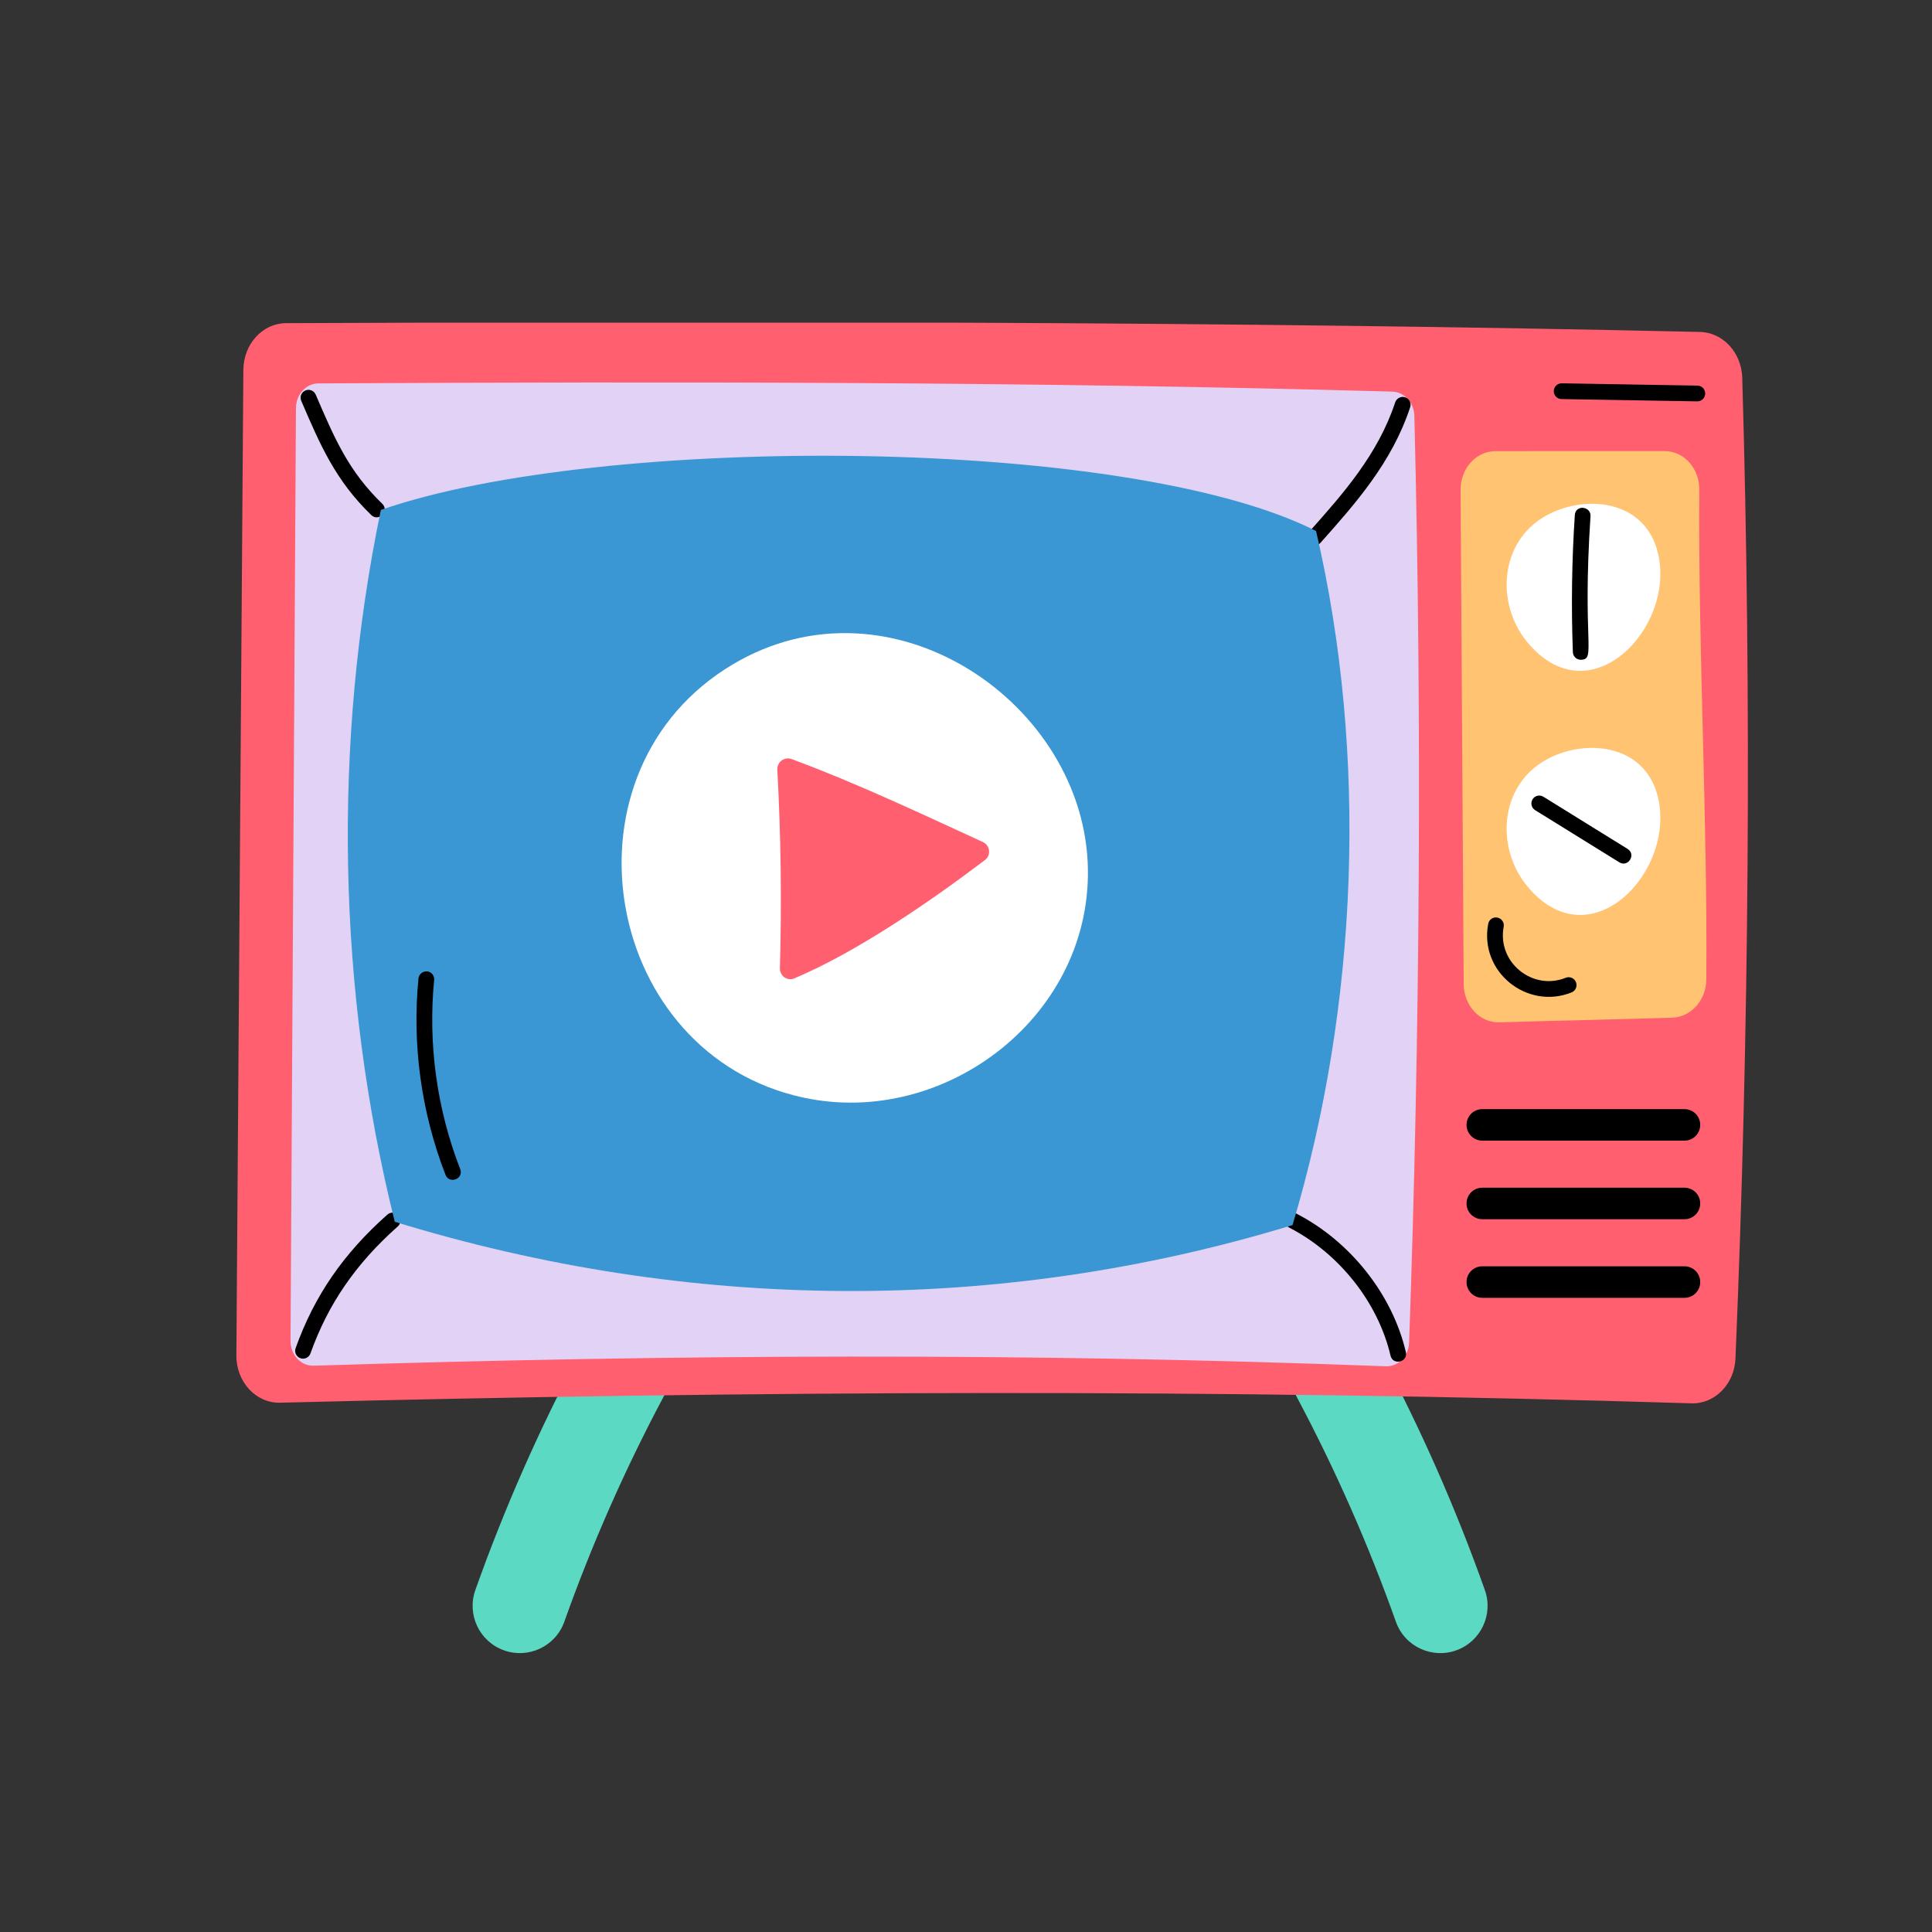
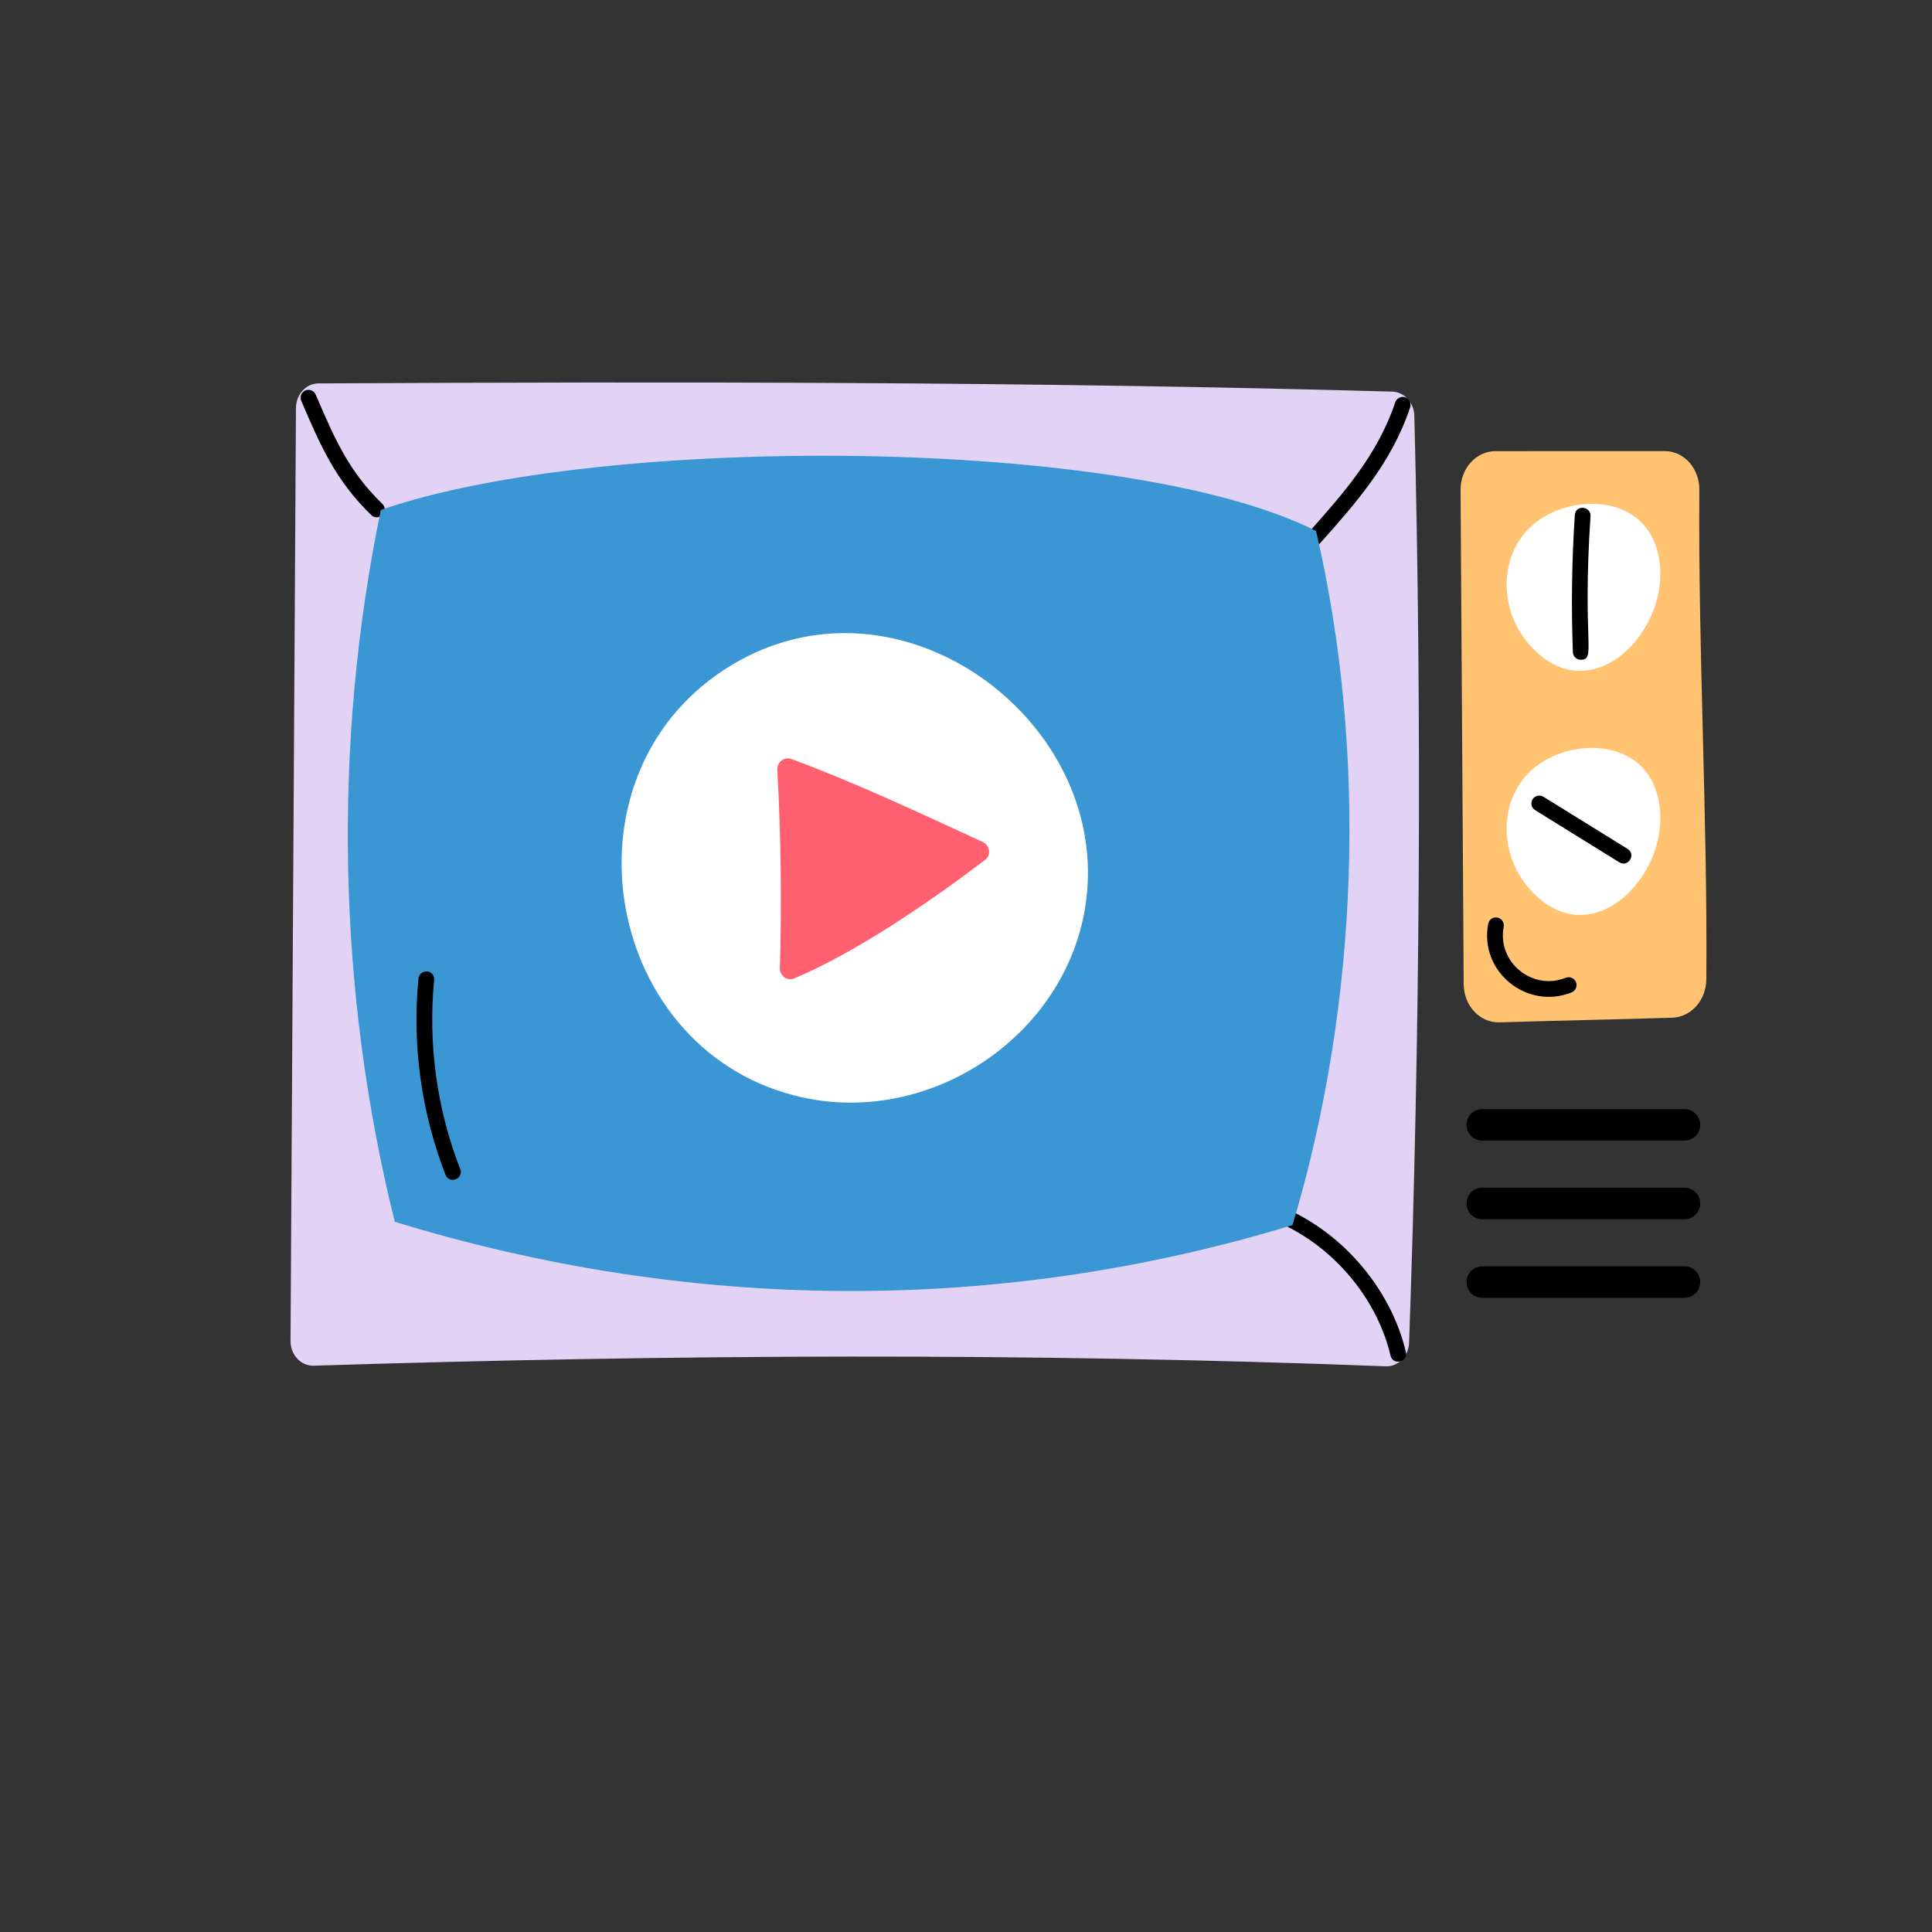
<svg xmlns="http://www.w3.org/2000/svg" width="1080" zoomAndPan="magnify" viewBox="0 0 810 810" height="1080" preserveAspectRatio="xMidYMid meet" version="1.0">
  <rect x="0" y="0" width="810" height="810" fill="#333333" stroke="none" />
  <defs>
    <clipPath id="49dffd389b">
-       <path d="M 99 135.273 L 733 135.273 L 733 589 L 99 589 Z M 99 135.273 " clip-rule="nonzero" />
-     </clipPath>
+       </clipPath>
  </defs>
-   <path fill="#5bd9c3" d="M 211.324 691.926 C 201.008 688.262 195.633 676.934 199.293 666.625 C 211.387 632.543 226.137 599.086 243.129 567.16 C 248.285 557.496 260.277 553.859 269.922 558.98 C 279.578 564.129 283.227 576.129 278.094 585.793 C 262.02 616.004 248.055 647.656 236.605 679.887 C 232.898 690.371 221.41 695.551 211.324 691.926 Z M 211.324 691.926 " fill-opacity="1" fill-rule="nonzero" />
-   <path fill="#5bd9c3" d="M 610.5 691.926 C 620.816 688.262 626.191 676.934 622.531 666.625 C 610.438 632.543 595.688 599.086 578.695 567.16 C 573.539 557.496 561.547 553.859 551.902 558.98 C 542.246 564.129 538.598 576.129 543.73 585.793 C 559.809 616.004 573.77 647.656 585.219 679.887 C 588.926 690.371 600.414 695.551 610.5 691.926 Z M 610.5 691.926 " fill-opacity="1" fill-rule="nonzero" />
  <g clip-path="url(#49dffd389b)">
    <path fill="#ff5f6e" d="M 709.145 588.352 C 510.738 582.227 315.859 583.059 117.434 588.094 C 107.336 588.352 99.02 579.383 99.102 568.258 L 102.031 155.078 C 102.105 144.262 110.086 135.523 119.902 135.484 C 317.973 134.66 514.738 134.719 712.77 139.168 C 722.328 139.383 730.137 147.809 730.445 158.336 C 734.434 294.645 733.316 433.359 727.602 569.602 C 727.152 580.344 718.906 588.652 709.145 588.352 Z M 709.145 588.352 " fill-opacity="1" fill-rule="nonzero" />
  </g>
  <path fill="#e2d2f6" d="M 581.012 572.824 C 430.25 567.047 282.262 567.84 131.48 572.574 C 126.168 572.742 121.773 568.035 121.805 562.18 L 124.082 171.055 C 124.117 165.371 128.309 160.773 133.469 160.746 C 283.898 159.969 433.305 159.996 583.707 164.184 C 588.738 164.324 592.828 168.781 592.969 174.32 C 596.215 303.055 595.34 434.242 590.77 562.906 C 590.566 568.609 586.191 573.023 581.012 572.824 Z M 581.012 572.824 " fill-opacity="1" fill-rule="nonzero" />
  <path fill="#ffc372" d="M 701.078 426.672 C 677.066 427.434 652.734 427.871 628.711 428.629 C 620.484 428.887 613.723 421.695 613.664 412.629 L 612.348 205.434 C 612.289 196.461 618.812 189.152 626.957 189.145 C 650.48 189.133 674.387 189.133 697.914 189.121 C 706.07 189.113 712.516 196.391 712.449 205.375 C 711.941 273.055 715.922 342.973 715.383 410.637 C 715.316 419.336 708.973 426.422 701.078 426.672 Z M 701.078 426.672 " fill-opacity="1" fill-rule="nonzero" />
  <path fill="#ffffff" d="M 640.168 269.035 C 666.598 301.332 702.957 262.781 694.996 231.469 C 689.324 209.164 664.055 207.211 647.992 216.309 C 628.523 227.332 627.18 253.164 640.168 269.035 Z M 640.168 269.035 " fill-opacity="1" fill-rule="nonzero" />
  <path fill="#ffffff" d="M 640.168 371.387 C 666.598 403.684 702.957 365.133 694.996 333.82 C 689.324 311.516 664.055 309.562 647.992 318.656 C 628.523 329.684 627.18 355.516 640.168 371.387 Z M 640.168 371.387 " fill-opacity="1" fill-rule="nonzero" />
  <path fill="#000000" d="M 706.223 478.215 L 621.453 478.215 C 617.805 478.215 614.852 475.262 614.852 471.609 C 614.852 467.957 617.805 465.004 621.453 465.004 L 706.223 465.004 C 709.871 465.004 712.824 467.957 712.824 471.609 C 712.824 475.262 709.871 478.215 706.223 478.215 Z M 706.223 478.215 " fill-opacity="1" fill-rule="nonzero" />
  <path fill="#000000" d="M 706.223 511.164 L 621.453 511.164 C 617.805 511.164 614.852 508.211 614.852 504.559 C 614.852 500.906 617.805 497.953 621.453 497.953 L 706.223 497.953 C 709.871 497.953 712.824 500.906 712.824 504.559 C 712.824 508.211 709.871 511.164 706.223 511.164 Z M 706.223 511.164 " fill-opacity="1" fill-rule="nonzero" />
  <path fill="#000000" d="M 706.223 544.117 L 621.453 544.117 C 617.805 544.117 614.852 541.16 614.852 537.508 C 614.852 533.855 617.805 530.902 621.453 530.902 L 706.223 530.902 C 709.871 530.902 712.824 533.855 712.824 537.508 C 712.824 541.16 709.871 544.117 706.223 544.117 Z M 706.223 544.117 " fill-opacity="1" fill-rule="nonzero" />
  <path fill="#000000" d="M 155.656 215.941 C 140.609 201.367 134.293 186.664 126.301 168.047 C 125.578 166.371 126.352 164.43 128.027 163.715 C 129.68 162.973 131.652 163.758 132.359 165.441 C 140.367 184.074 146.156 197.539 160.246 211.191 C 163.391 214.23 158.781 218.941 155.656 215.941 Z M 155.656 215.941 " fill-opacity="1" fill-rule="nonzero" />
  <path fill="#000000" d="M 548.621 223.258 C 562.918 207.199 577.719 190.59 584.953 168.656 C 585.52 166.926 587.469 166.012 589.117 166.559 C 590.859 167.133 591.785 168.996 591.219 170.734 C 583.547 193.961 568.297 211.09 553.547 227.656 C 550.66 230.922 545.711 226.527 548.621 223.258 Z M 548.621 223.258 " fill-opacity="1" fill-rule="nonzero" />
  <path fill="#000000" d="M 582.98 568.336 C 577.746 546.023 561.449 525.457 540.461 514.656 C 536.535 512.645 539.664 506.738 543.477 508.785 C 566.141 520.445 583.742 542.684 589.402 566.824 C 590.426 571.094 583.961 572.617 582.98 568.336 Z M 582.98 568.336 " fill-opacity="1" fill-rule="nonzero" />
-   <path fill="#000000" d="M 127.047 569.625 C 126.676 569.625 126.301 569.562 125.938 569.434 C 124.223 568.82 123.32 566.93 123.941 565.215 C 131.727 543.398 143.938 525.613 162.387 509.25 C 163.766 508.016 165.828 508.172 167.055 509.527 C 168.254 510.895 168.137 512.984 166.77 514.191 C 149.184 529.793 137.555 546.711 130.156 567.434 C 129.68 568.789 128.402 569.625 127.047 569.625 Z M 127.047 569.625 " fill-opacity="1" fill-rule="nonzero" />
  <path fill="#3a97d4" d="M 541.898 513.629 C 418.383 551.297 288.973 550.109 165.512 512.246 C 141.402 415.332 139.379 311.773 159.676 213.793 C 252.043 181.691 473.008 182.711 551.766 222.621 C 573.664 316.621 569.484 421.488 541.898 513.629 Z M 541.898 513.629 " fill-opacity="1" fill-rule="nonzero" />
  <path fill="#000000" d="M 662.734 276.609 C 660.969 276.609 659.5 275.207 659.434 273.426 C 658.715 254.402 658.984 235.078 660.246 216.004 C 660.508 211.414 667.121 212.242 666.824 216.445 C 663.32 269.762 669.25 276.359 662.863 276.609 C 662.812 276.609 662.773 276.609 662.734 276.609 Z M 662.734 276.609 " fill-opacity="1" fill-rule="nonzero" />
  <path fill="#000000" d="M 678.891 361.52 L 643.602 339.656 C 642.055 338.695 641.578 336.66 642.531 335.105 C 643.512 333.559 645.535 333.082 647.082 334.043 L 682.371 355.906 C 686.086 358.199 682.609 363.824 678.891 361.52 Z M 678.891 361.52 " fill-opacity="1" fill-rule="nonzero" />
  <path fill="#ffffff" d="M 456.016 361.512 C 458.996 425.105 396.719 473.121 336.758 460.156 C 253.594 442.176 232.457 326.93 303.914 280.598 C 369.957 237.777 452.766 292.262 456.016 361.512 Z M 456.016 361.512 " fill-opacity="1" fill-rule="nonzero" />
  <path fill="#ff5f6e" d="M 412.957 360.566 C 389.469 378.363 358.941 399.27 332.992 410.195 C 330.055 411.434 326.887 409.105 326.977 405.918 C 327.762 378.09 327.402 350.348 325.898 322.699 C 325.723 319.5 328.879 317.129 331.879 318.238 C 359.125 328.332 385.438 340.801 412.051 353.02 C 415.098 354.418 415.633 358.539 412.957 360.566 Z M 412.957 360.566 " fill-opacity="1" fill-rule="nonzero" />
  <path fill="#000000" d="M 623.93 387.336 C 624.277 385.555 625.914 384.34 627.781 384.703 C 629.574 385.039 630.762 386.766 630.426 388.562 C 627.613 403.473 642.547 415.531 656.43 409.938 C 658.133 409.266 660.043 410.066 660.723 411.77 C 661.406 413.457 660.594 415.383 658.906 416.066 C 640.348 423.543 620.133 407.574 623.93 387.336 Z M 623.93 387.336 " fill-opacity="1" fill-rule="nonzero" />
-   <path fill="#000000" d="M 711.613 168.273 C 711.602 168.273 711.574 168.273 711.562 168.273 L 654.676 167.312 C 652.848 167.281 651.402 165.777 651.43 163.953 C 651.453 162.152 652.938 160.707 654.73 160.707 C 654.742 160.707 654.77 160.707 654.781 160.707 L 711.664 161.668 C 713.496 161.699 714.938 163.203 714.914 165.027 C 714.887 166.828 713.406 168.273 711.613 168.273 Z M 711.613 168.273 " fill-opacity="1" fill-rule="nonzero" />
  <path fill="#000000" d="M 186.781 492.551 C 176.648 466.488 172.715 438.016 175.449 410.215 C 175.629 408.398 177.277 407.129 179.059 407.246 C 180.875 407.426 182.203 409.047 182.023 410.859 C 179.395 437.633 183.172 465.055 192.945 490.152 C 194.516 494.227 188.391 496.621 186.781 492.551 Z M 186.781 492.551 " fill-opacity="1" fill-rule="nonzero" />
</svg>